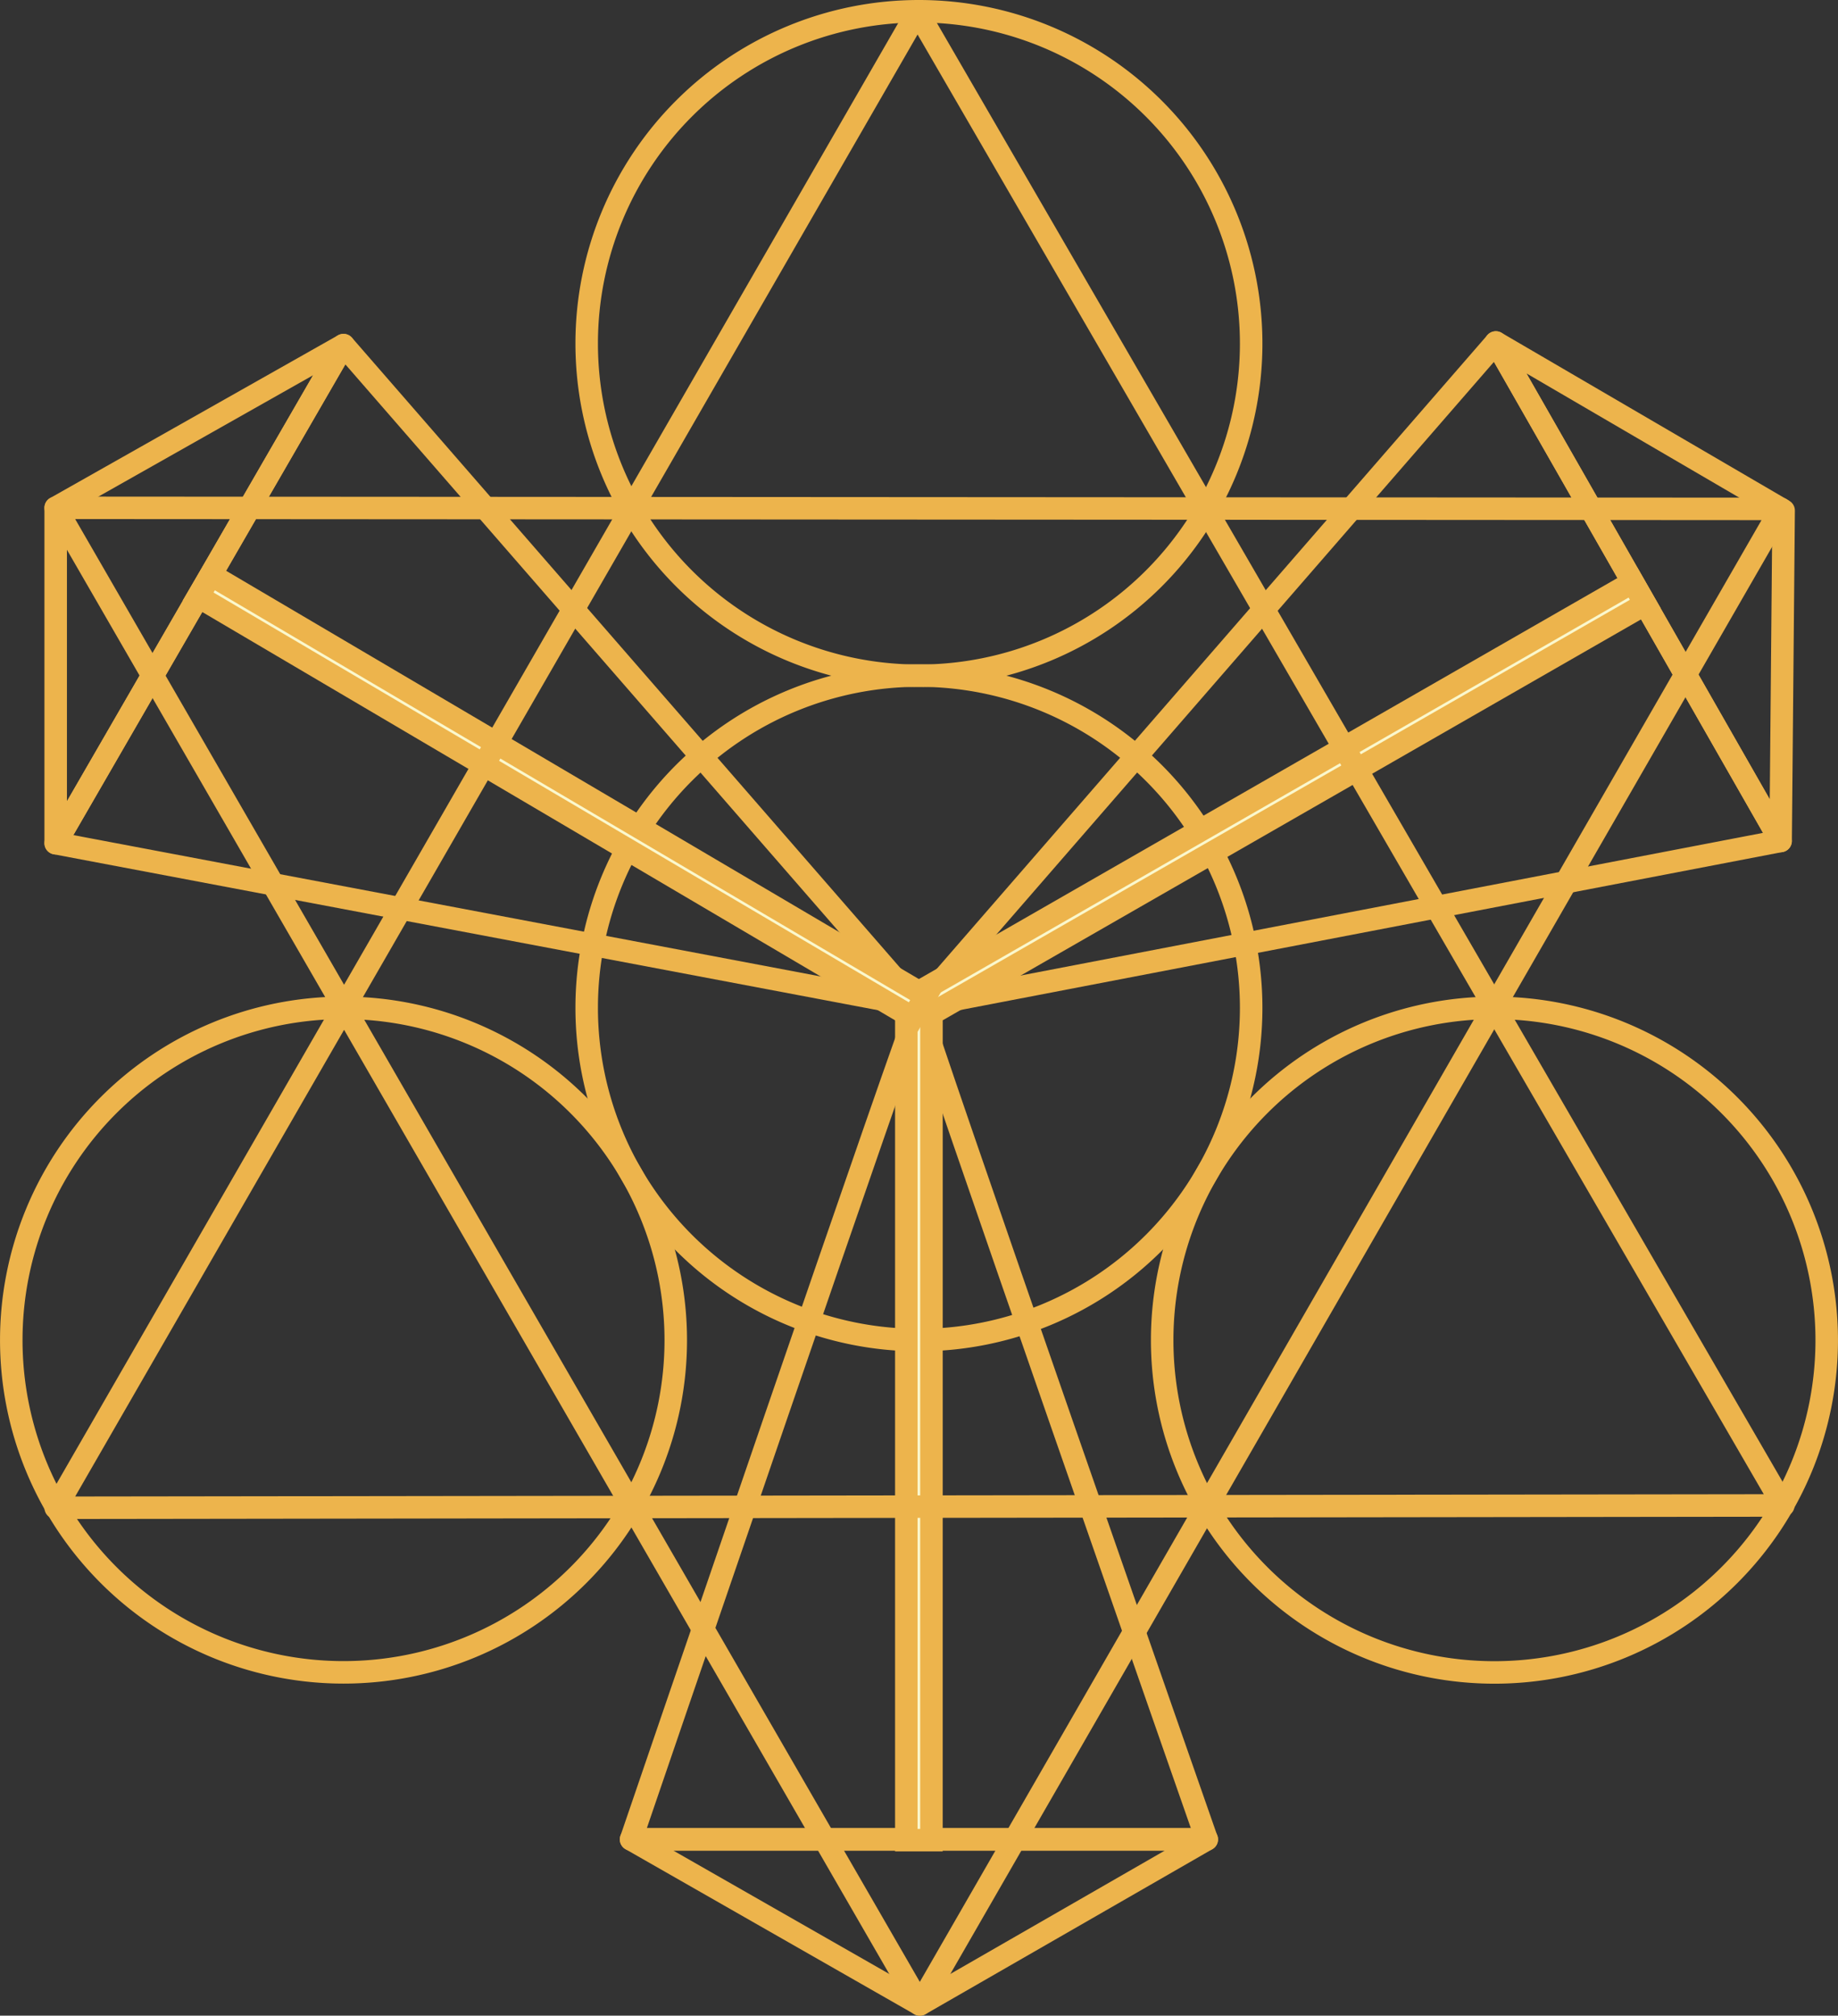
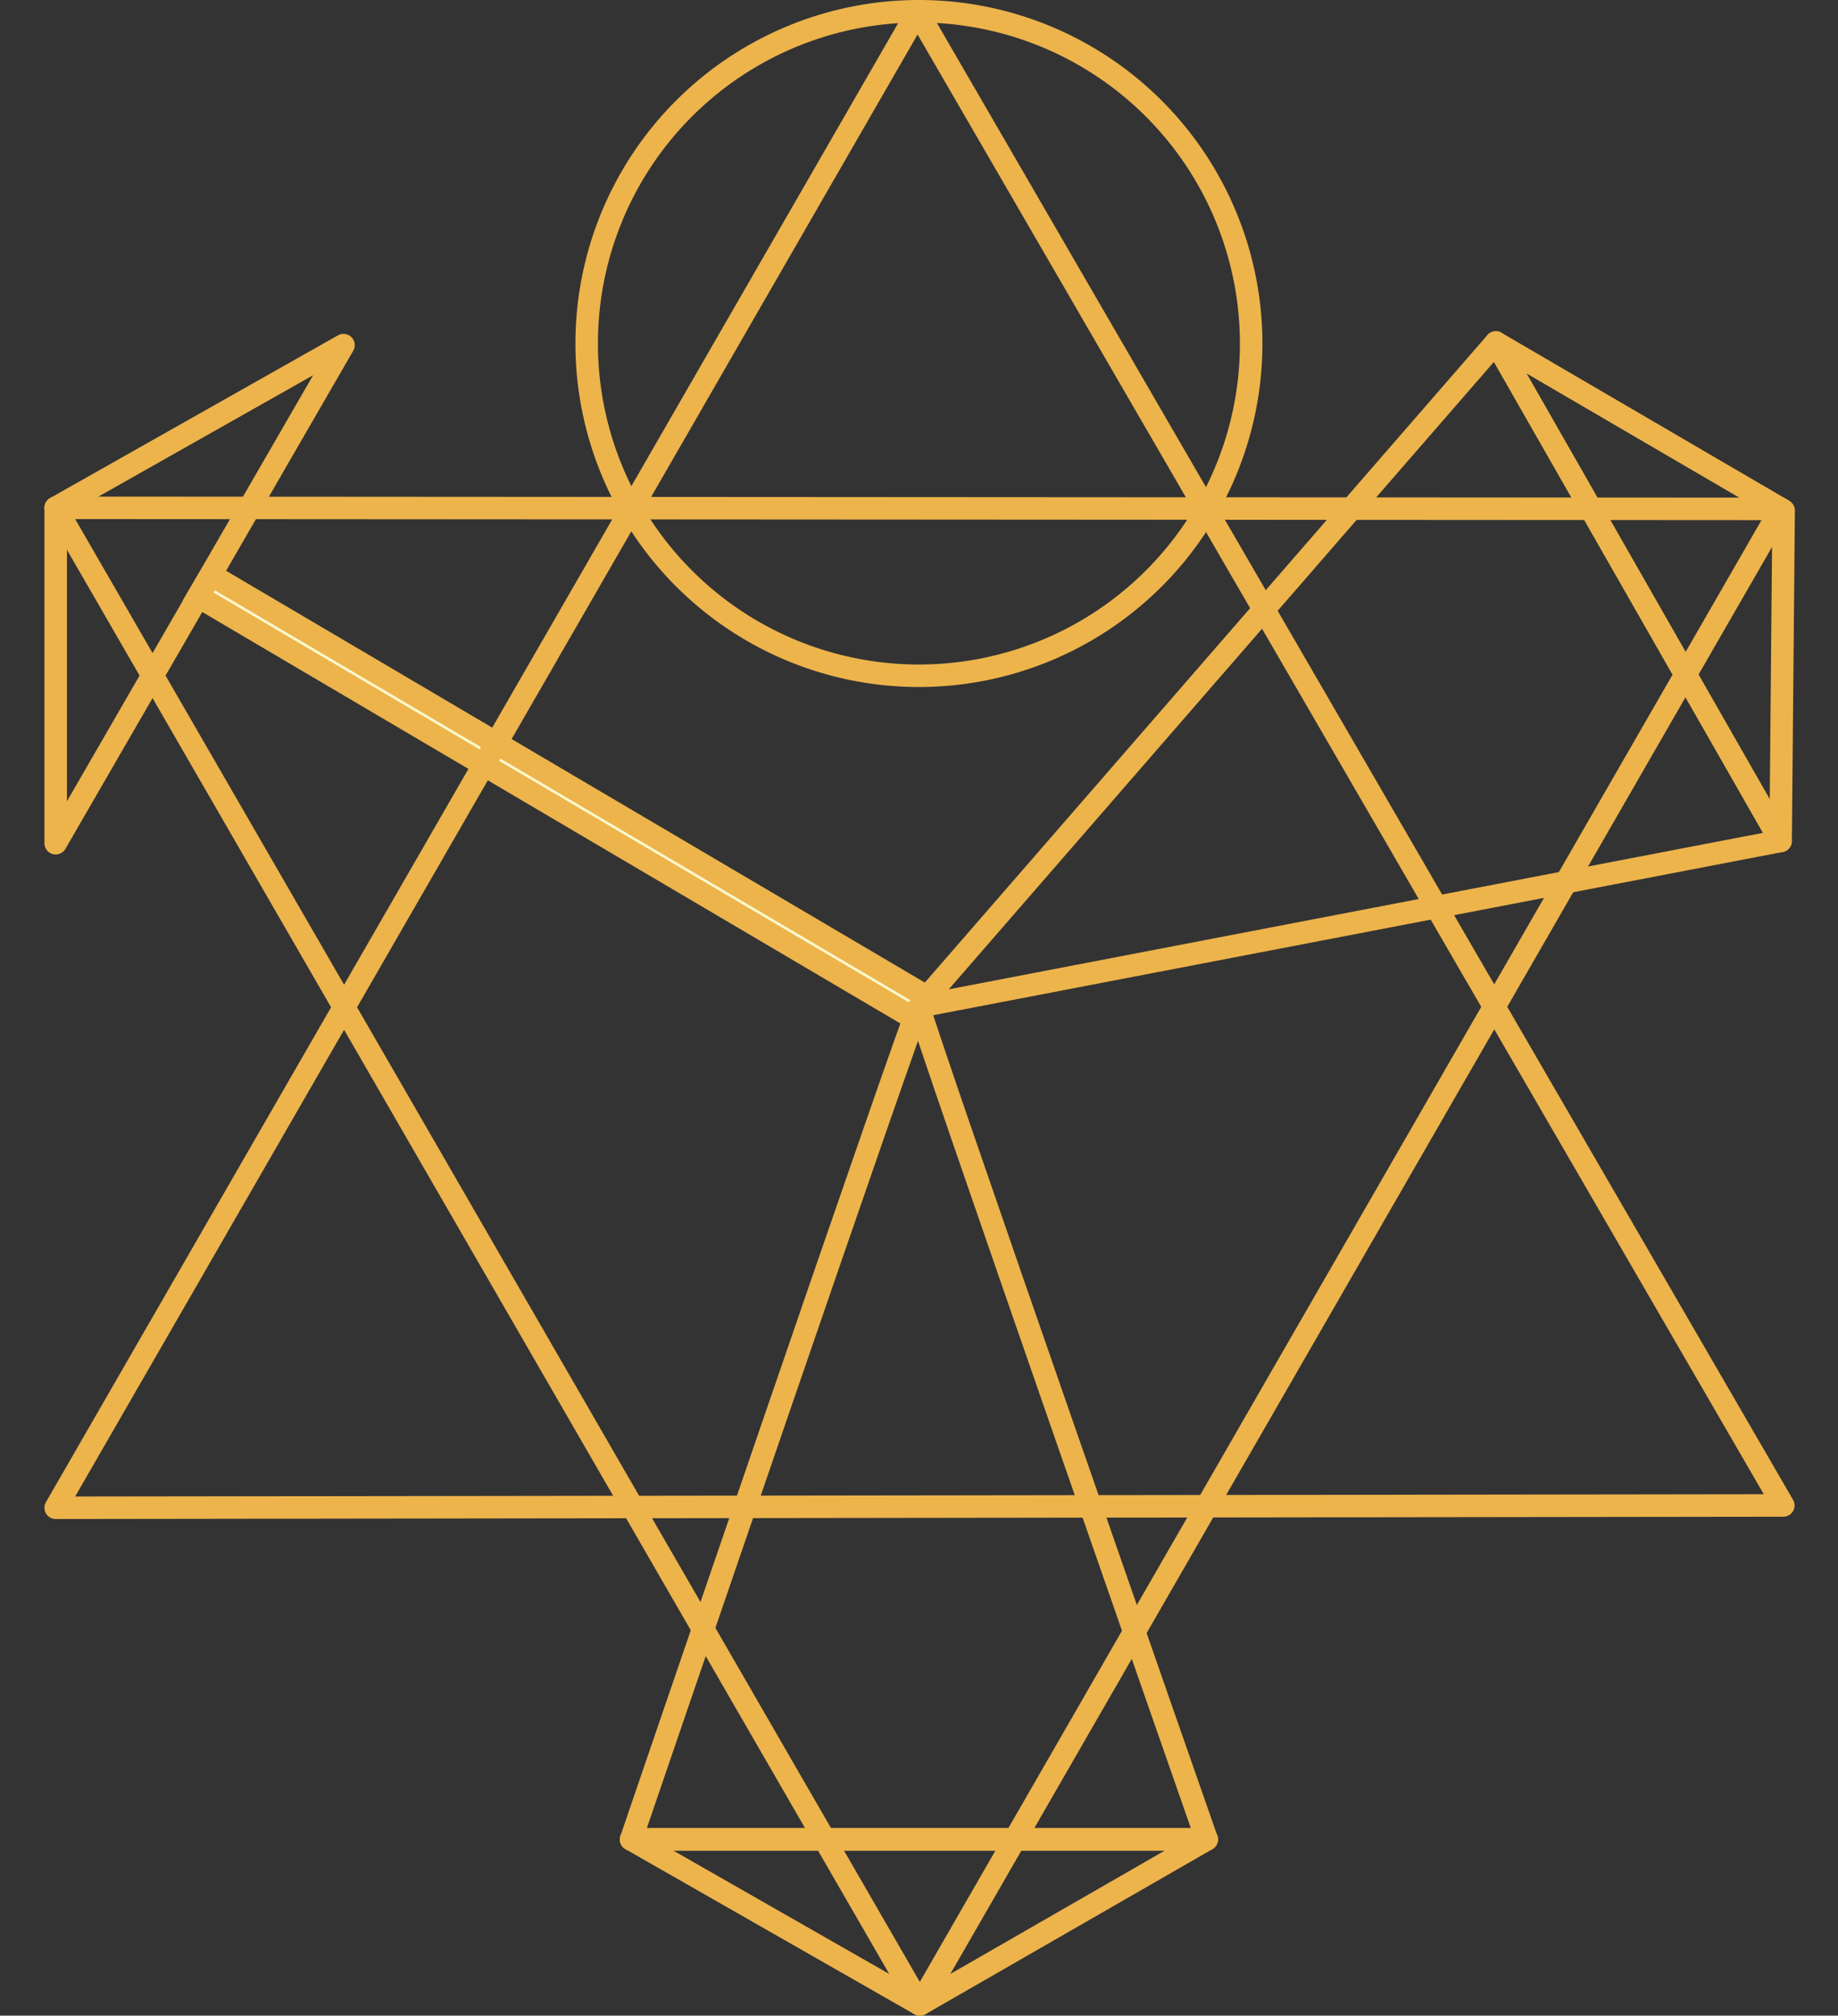
<svg xmlns="http://www.w3.org/2000/svg" width="61.257" height="67.175" viewBox="0 0 61.257 67.175">
  <rect x="0" y="0" width="61.257" height="67.175" fill="#333333" stroke="none" />
  <g id="Group_214" data-name="Group 214" transform="translate(0.375 0.375)">
    <g id="Group_19" data-name="Group 19" transform="translate(0 0)">
-       <path id="Path_67" data-name="Path 67" d="M921.681,659.617a11.073,11.073,0,1,1-11.073-11.074A11.08,11.08,0,0,1,921.681,659.617Z" transform="translate(-880.357 -626.404)" fill="none" stroke="#edb44c" stroke-linejoin="round" stroke-width="0.75" />
      <path id="Path_68" data-name="Path 68" d="M921.681,606.722a11.073,11.073,0,1,1-11.073-11.073A11.078,11.078,0,0,1,921.681,606.722Z" transform="translate(-880.357 -595.649)" fill="none" stroke="#edb44c" stroke-linejoin="round" stroke-width="0.75" />
-       <path id="Path_69" data-name="Path 69" d="M875.865,686.077A11.073,11.073,0,1,1,864.791,675,11.079,11.079,0,0,1,875.865,686.077Z" transform="translate(-853.718 -641.787)" fill="none" stroke="#edb44c" stroke-linejoin="round" stroke-width="0.75" />
-       <path id="Path_70" data-name="Path 70" d="M967.513,686.077A11.074,11.074,0,1,1,956.439,675,11.079,11.079,0,0,1,967.513,686.077Z" transform="translate(-907.007 -641.786)" fill="none" stroke="#edb44c" stroke-linejoin="round" stroke-width="0.75" />
    </g>
    <path id="Path_71" data-name="Path 71" d="M857.257,635.188l57.5.036-28.7,49.841Z" transform="translate(-855.776 -618.639)" fill="none" stroke="#edb44c" stroke-linejoin="round" stroke-width="0.75" />
    <path id="Path_72" data-name="Path 72" d="M925.992,644.154l19.228-22.13,9.489,16.612Z" transform="translate(-895.741 -610.985)" fill="none" stroke="#edb44c" stroke-linejoin="round" stroke-width="0.75" />
    <path id="Path_73" data-name="Path 73" d="M922.258,702.651H903.074s9.593-28.076,9.592-27.758S922.258,702.651,922.258,702.651Z" transform="translate(-882.416 -641.724)" fill="none" stroke="#edb44c" stroke-linejoin="round" stroke-width="0.75" />
-     <path id="Path_74" data-name="Path 74" d="M866.849,622.23l-9.592,16.6,28.769,5.442Z" transform="translate(-855.776 -611.104)" fill="none" stroke="#edb44c" stroke-linejoin="round" stroke-width="0.75" />
    <path id="Path_75" data-name="Path 75" d="M971.931,622.024l9.592,5.6-.1,11.014Z" transform="translate(-922.453 -610.985)" fill="none" stroke="#edb44c" stroke-linejoin="round" stroke-width="0.75" />
    <path id="Path_76" data-name="Path 76" d="M912.7,746.714l9.562-5.5H903.073Z" transform="translate(-882.416 -680.288)" fill="none" stroke="#edb44c" stroke-linejoin="round" stroke-width="0.75" />
    <path id="Path_77" data-name="Path 77" d="M857.257,627.653v11.178l9.592-16.6Z" transform="translate(-855.776 -611.104)" fill="none" stroke="#edb44c" stroke-linejoin="round" stroke-width="0.75" />
    <g id="Group_20" data-name="Group 20" transform="translate(29.831 19.028)">
-       <path id="Path_78" data-name="Path 78" d="M925.827,683.034h-.837V655.252a.42.42,0,0,1,.21-.363l24-13.778.417.726-23.789,13.657Z" transform="translate(-924.99 -641.111)" fill="#fbf8cd" stroke="#edb44c" stroke-width="0.75" />
-     </g>
+       </g>
    <g id="Group_21" data-name="Group 21" transform="translate(6.228 18.784)">
      <rect id="Rectangle_28" data-name="Rectangle 28" width="0.837" height="27.633" transform="matrix(0.508, -0.862, 0.862, 0.508, 0, 0.721)" fill="#fbf8cd" stroke="#edb44c" stroke-width="0.75" />
    </g>
    <path id="Path_79" data-name="Path 79" d="M914.835,645.482l-57.578.077,28.724-49.848Z" transform="translate(-855.776 -595.685)" fill="none" stroke="#edb44c" stroke-linejoin="round" stroke-width="0.75" />
  </g>
</svg>